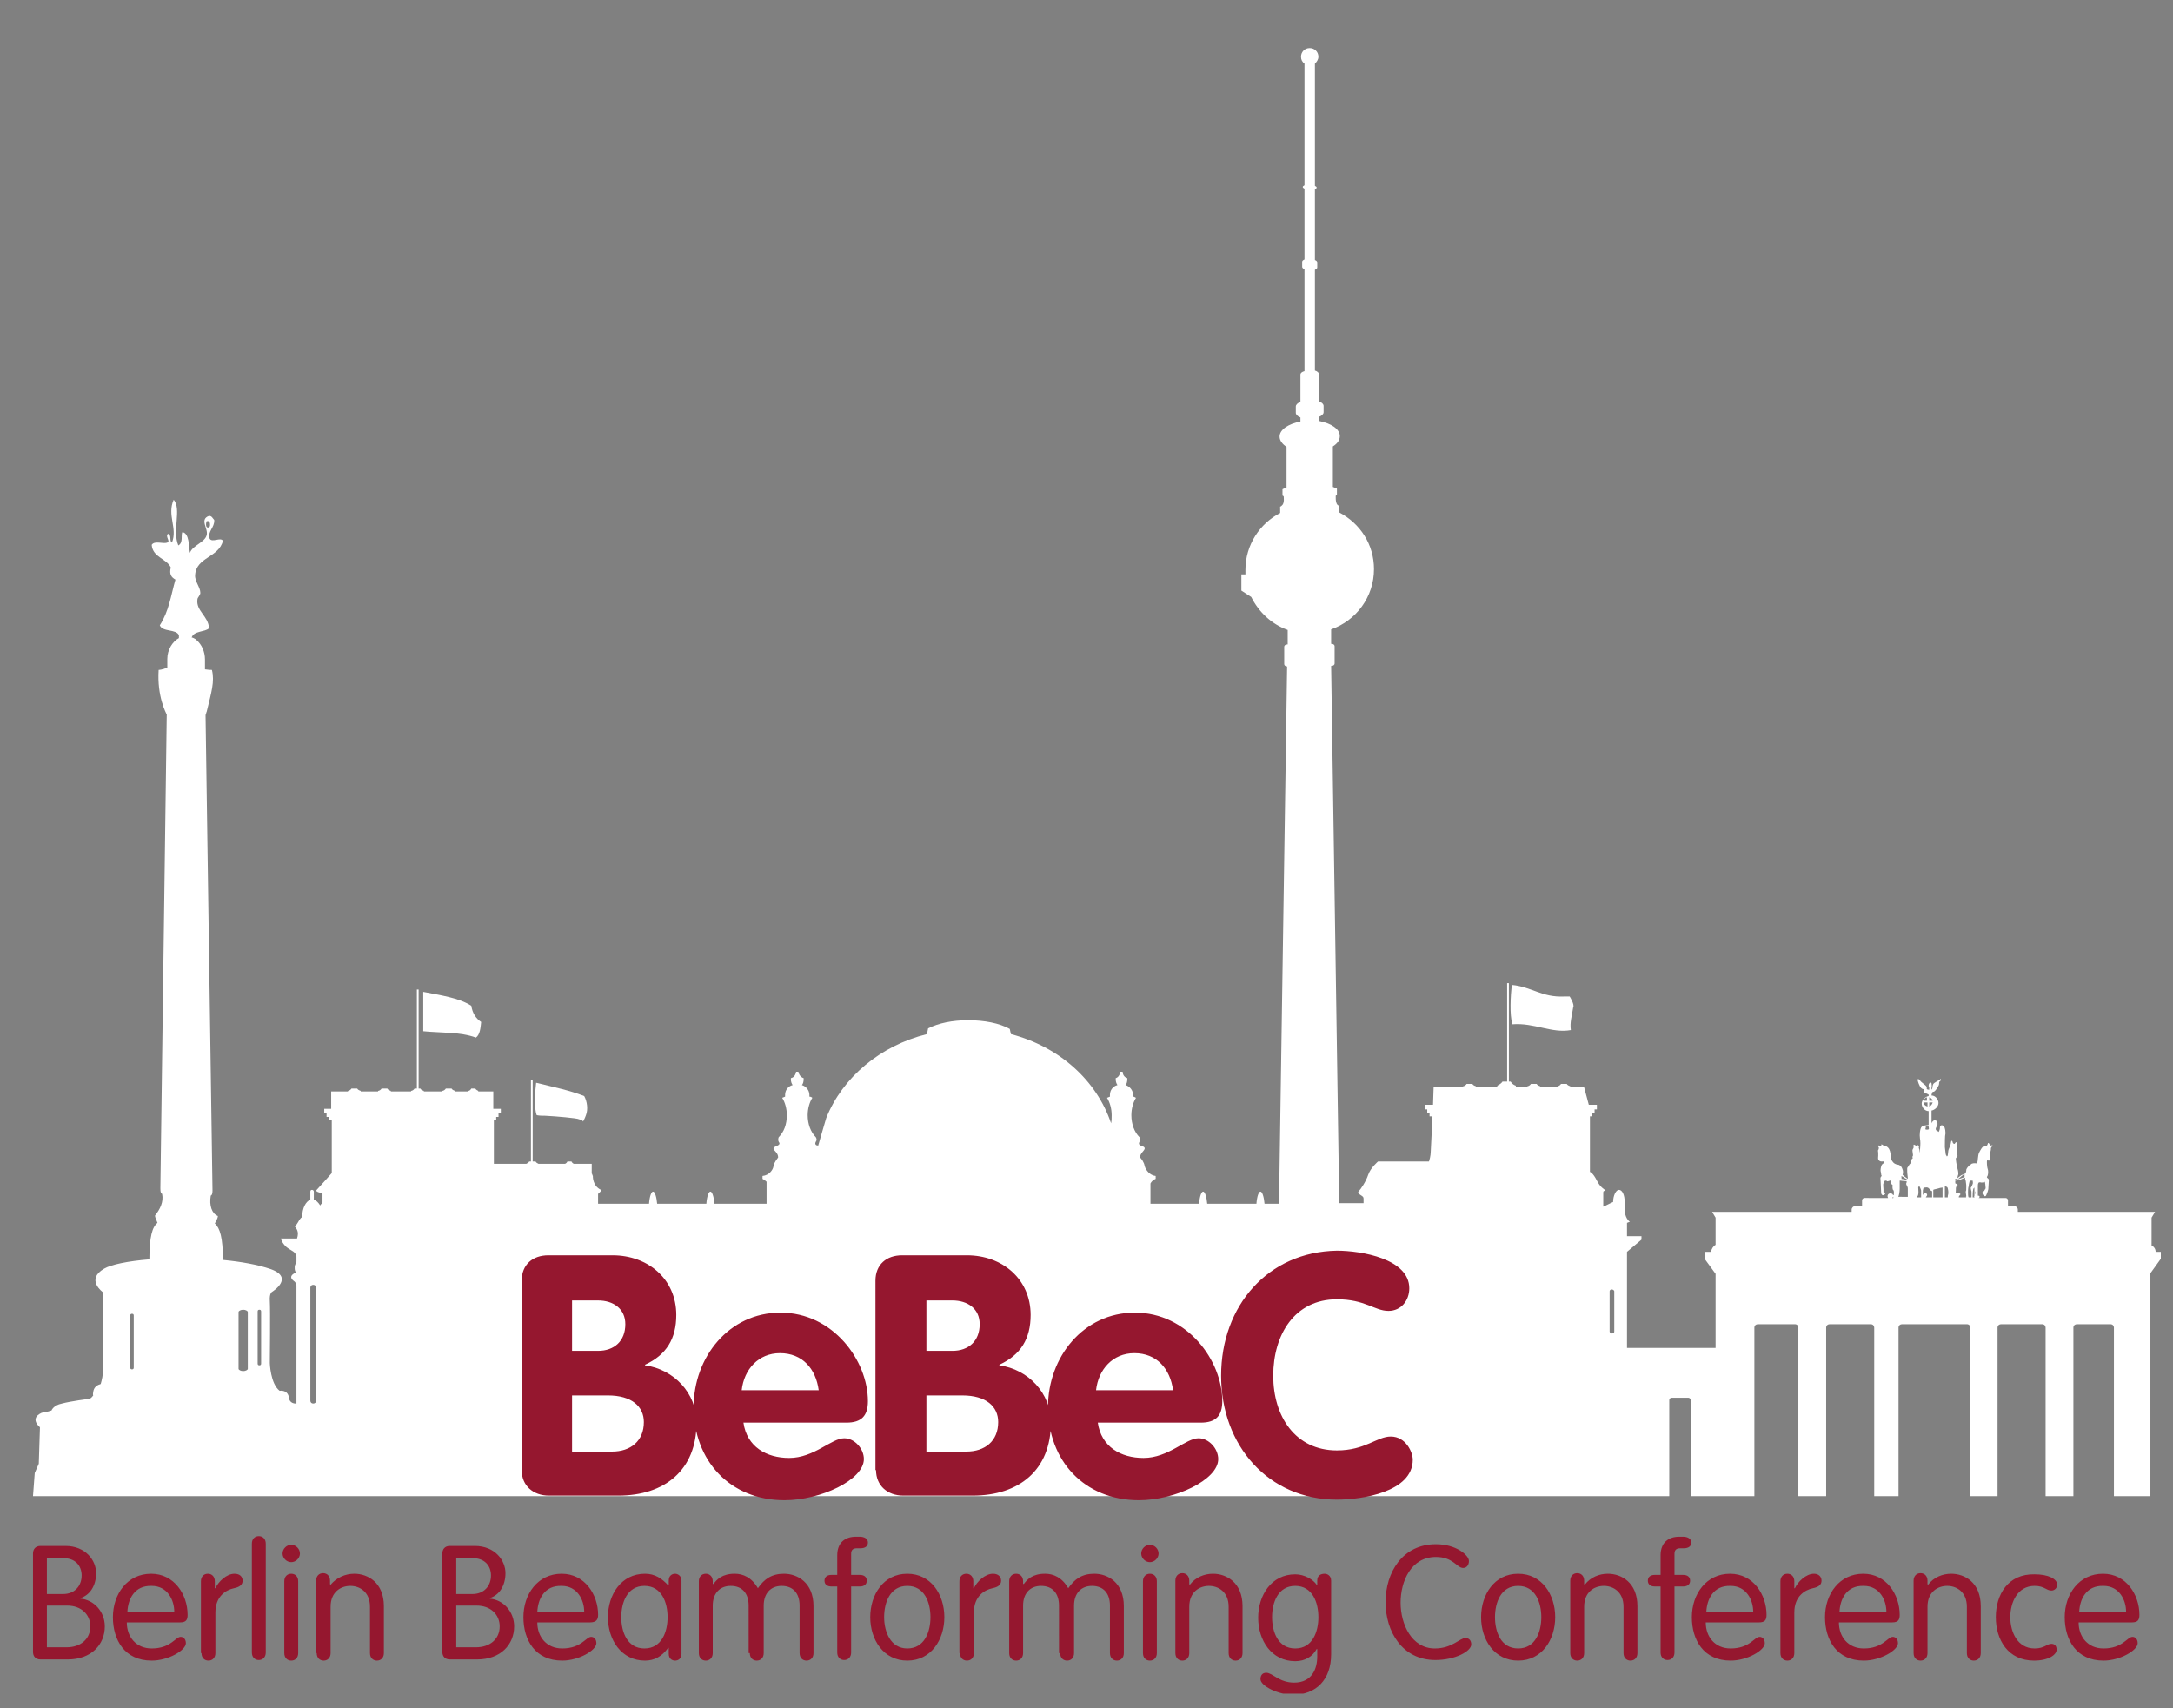
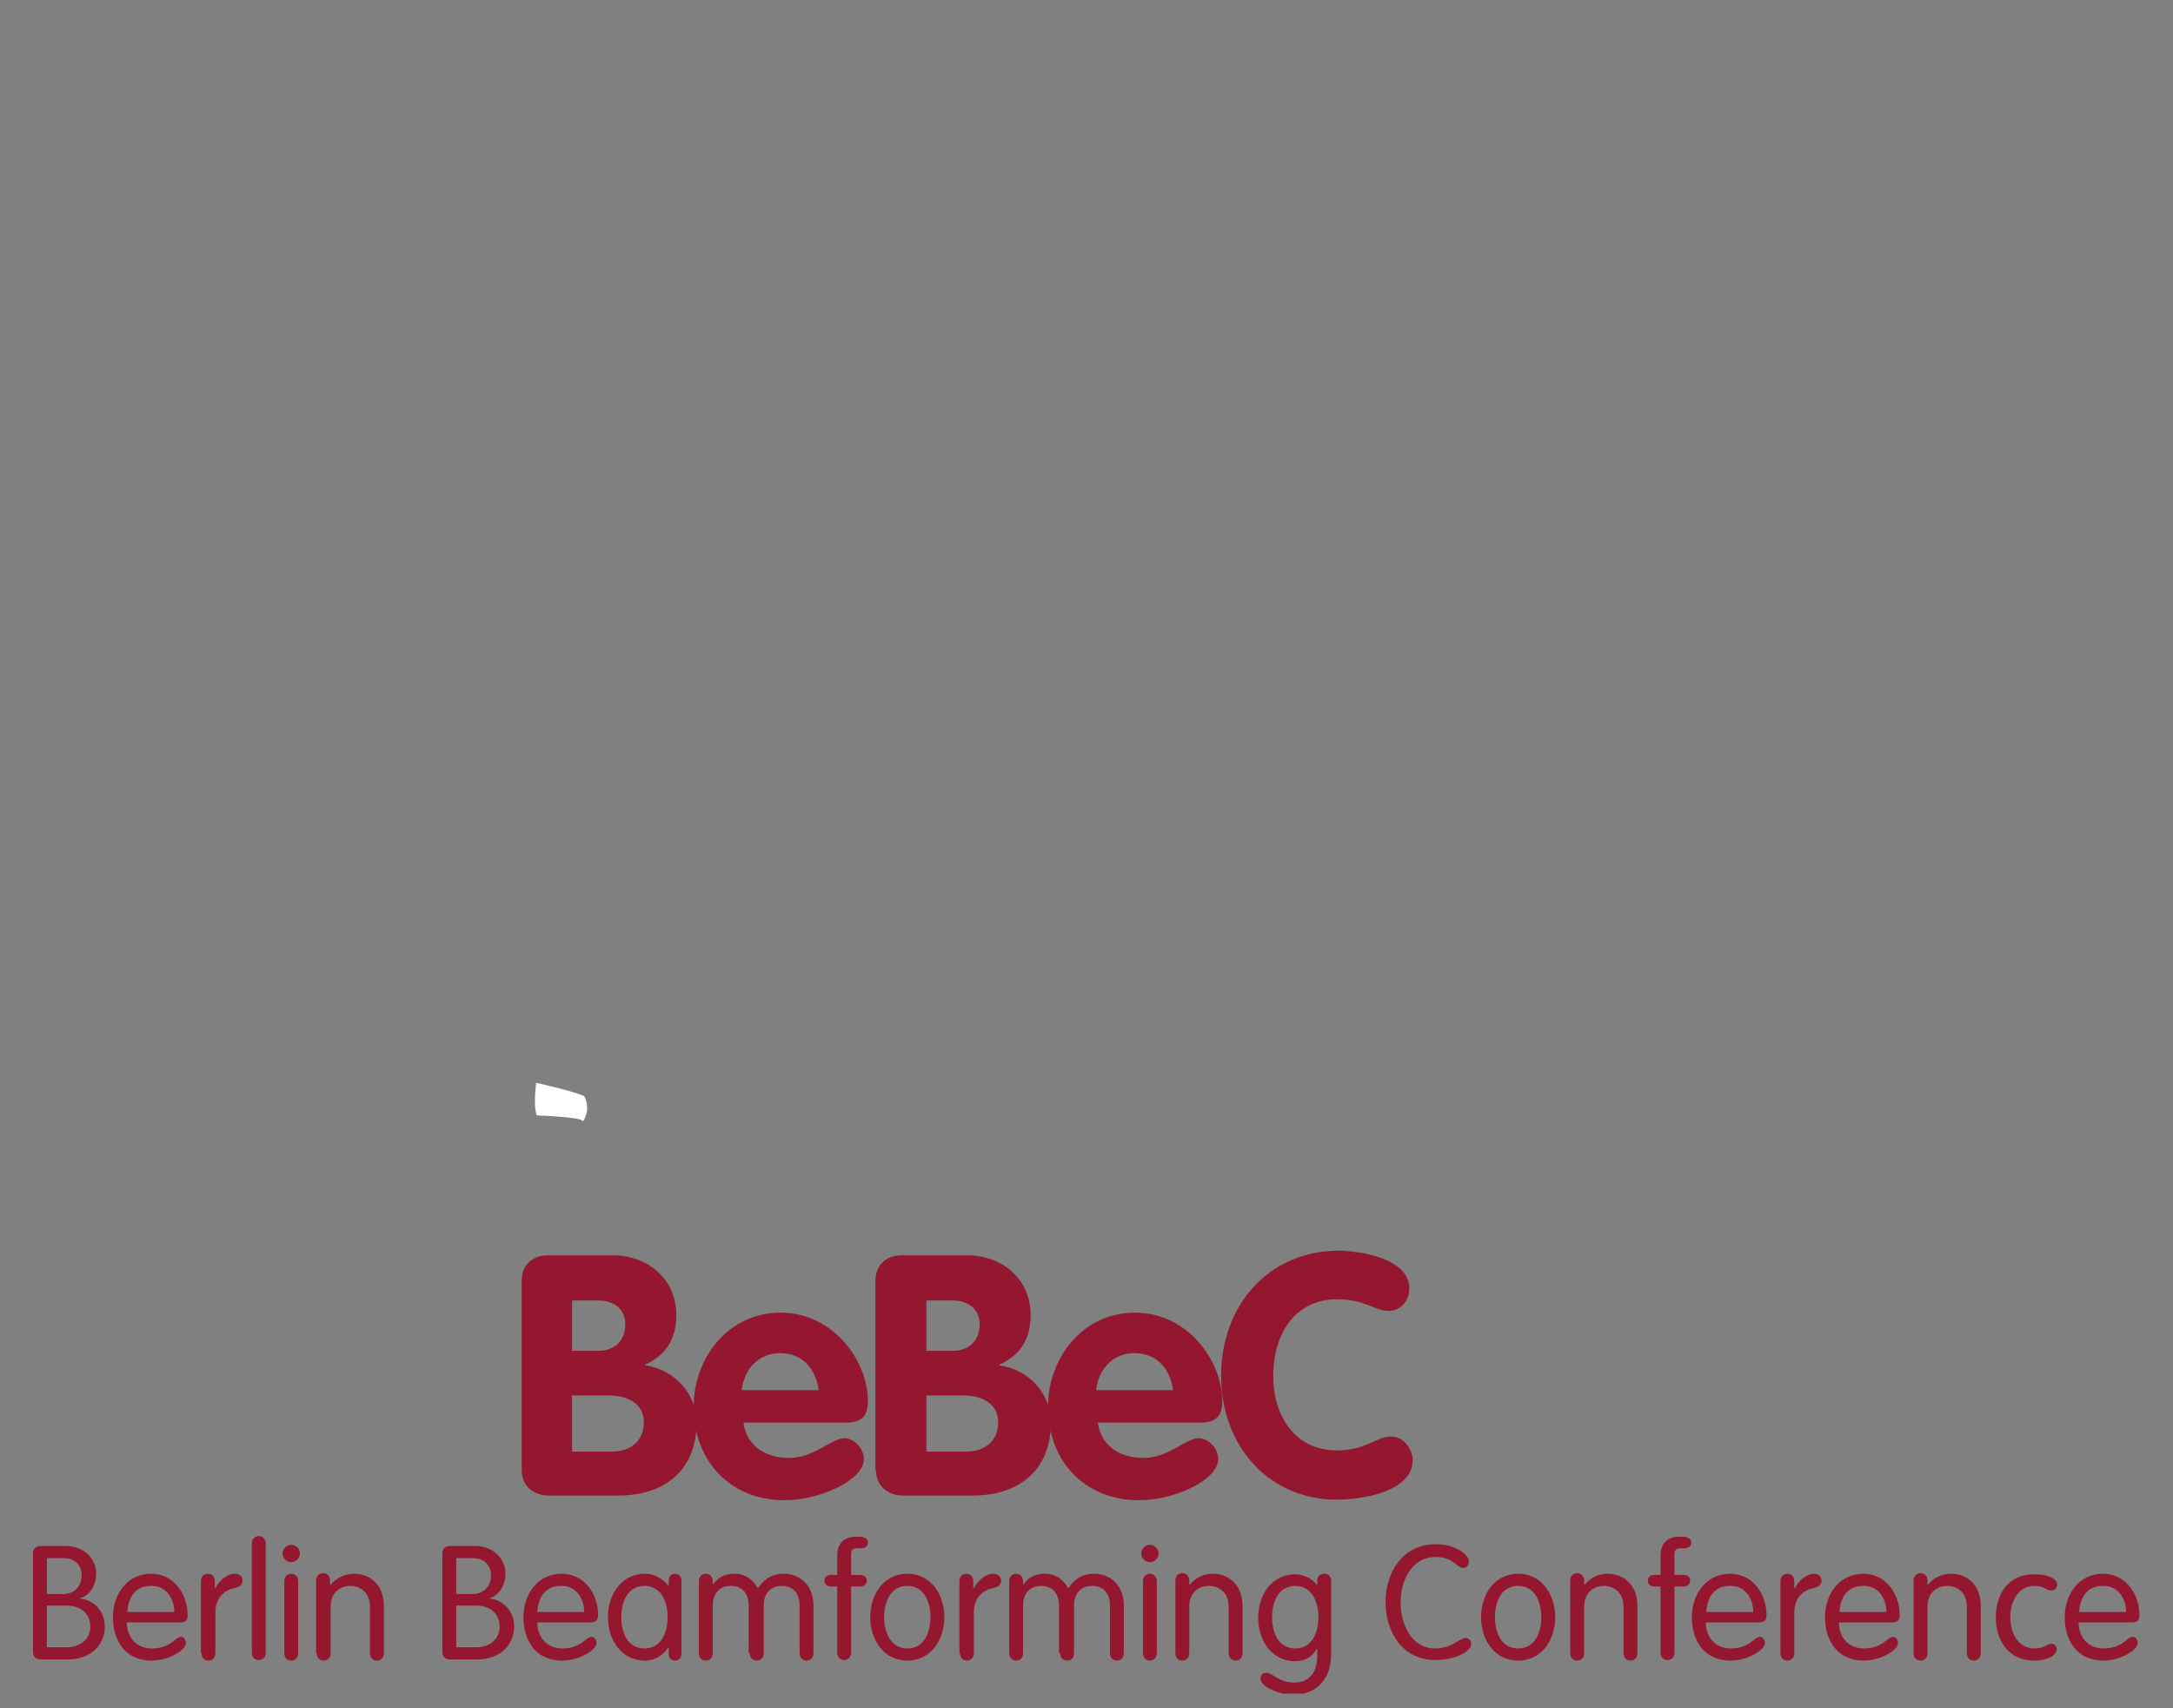
<svg xmlns="http://www.w3.org/2000/svg" xmlns:xlink="http://www.w3.org/1999/xlink" version="1.1" id="Ebene_1" x="0px" y="0px" viewBox="0 0 375.3 295" style="enable-background:new 0 0 375.3 295;" xml:space="preserve">
  <rect x="0" y="0" width="375.3" height="295" fill="#808080" stroke="none" />
  <style type="text/css">
	.Grün_x0020_bogenförmig{fill:url(#SVGID_1_);stroke:#FFFFFF;stroke-width:0.25;stroke-miterlimit:1;}
	.st0{clip-path:url(#SVGID_00000057127373424049128720000012245052631047789956_);}
	.st1{fill:#FFFFFF;}
	.st2{clip-path:url(#SVGID_00000057127373424049128720000012245052631047789956_);fill:#95172F;}
	.st3{fill:#95172F;}
</style>
  <linearGradient id="SVGID_1_" gradientUnits="userSpaceOnUse" x1="-111.319" y1="190.548" x2="-110.612" y2="189.841">
    <stop offset="0" style="stop-color:#1DA238" />
    <stop offset="0.983" style="stop-color:#24391D" />
  </linearGradient>
  <g>
    <defs>
      <rect id="SVGID_00000140008642957269718480000013292916151483704967_" x="5.7" y="8.3" width="367.7" height="284.2" />
    </defs>
    <clipPath id="SVGID_00000074417560697710664540000006735758843971068831_">
      <use xlink:href="#SVGID_00000140008642957269718480000013292916151483704967_" style="overflow:visible;" />
    </clipPath>
    <g style="clip-path:url(#SVGID_00000074417560697710664540000006735758843971068831_);">
      <g>
        <path class="st1" d="M94.2,192.7c1.9,0.1,5.4,0.4,5.8,0.6c0.2,0.1,0.6,0.1,0.7,0.4c0,0,0.3-0.5,0.5-1.1c0.4-1,0.2-2.4-0.3-3.3     c-2.5-1-5.5-1.6-8.3-2.3c-0.2,1.6-0.4,4.3,0.1,5.6C93.2,192.7,93.7,192.7,94.2,192.7" />
-         <path class="st1" d="M83.1,176.5c-0.9-0.6-1.5-1.5-1.7-2.8c-2.2-1.4-5.3-1.8-8.3-2.4v6.8c3,0.3,6.4,0.1,9.1,1.1     C82.9,178.7,83,177.5,83.1,176.5" />
-         <path class="st1" d="M271.3,177.9c-0.2-1.3,0.2-2.5,0.4-3.9c0.3-0.5-0.6-1.9-0.6-1.9s-0.9,0-0.9,0c-3.9,0.2-5.7-1.7-9.1-2     c-0.2,1.9-0.4,5.1,0.1,6.8C265,176.6,268,178.5,271.3,177.9" />
        <g>
          <g>
-             <path class="st1" d="M341.1,206.3v-1.4c0,0,0,0,0,0c0,0,0,0,0,0c0,0.2,0,0.5,0,0.8C341.2,205.9,341.2,206.1,341.1,206.3       C341.2,206.3,341.1,206.3,341.1,206.3 M341.1,206.8h-0.4c0-0.4,0-1,0.1-1.4c0-0.1,0.1-0.2,0.2-0.3v1.3c0,0,0,0.1,0,0.1       C340.9,206.7,341,206.8,341.1,206.8C341.1,206.8,341.1,206.8,341.1,206.8 M340.7,204.5c-0.1,0.3-0.2,0.5-0.3,0.6       c-0.1,0,0.1,0.7,0.1,0.7c0,0.2,0,0.6,0,1H340c-0.1-0.2-0.1-0.6-0.1-0.9c0-0.3,0-0.7,0.1-1c0-0.2,0.1-0.6,0.2-1       c0.1,0,0.3,0,0.4,0c0,0,0.1,0,0.1,0C340.7,204.1,340.8,204.3,340.7,204.5 M339.6,206.8h-1.3c0-0.2,0.1-0.3,0.2-0.4       c0.2-0.2,0-0.3-0.2-0.3h-0.4c-0.2,0-0.1-0.2-0.1-0.6c0-0.4,0-0.5,0.2-0.7c0.2-0.2,0.1-0.2,0-0.3c-0.1-0.1-0.3,0-0.3-0.2       c0-0.1,0-0.2,0-0.4c0.2,0,0.4,0,0.6-0.1c0.1,0,0.6-0.2,1.1-0.4c0,0.1,0,0.1,0,0.2l0,0c0,0.1,0,0.3,0.1,0.3       c0,0.2,0.1,0.6,0.1,0.9c0,0.7,0,0.8-0.1,1c0,0.2,0.1,0.7,0.1,0.8C339.5,206.7,339.5,206.7,339.6,206.8z M337.7,203.6       c0.1,0,0.2,0,0.2,0c0.3-0.2,0.5-0.4,0.8-0.6c0.2-0.1,0.4-0.2,0.6-0.3c0,0.2,0,0.4,0,0.6l-1.5,0.5l-0.2,0       C337.7,203.7,337.7,203.6,337.7,203.6 M336.4,206.8h-0.5v-1.9c0,0,0.1,0,0.1,0c0.3,0.1,0.3,0.1,0.4,0.3c0,0.2,0.1,0.2,0.1,0.9       C336.4,206.5,336.4,206.6,336.4,206.8 M335.5,206.8h-1.6v-1.3c0.1-0.1,0.4-0.1,0.7-0.2c0.3-0.1,0.7-0.2,0.9-0.2V206.8z        M333.6,206.8h-1v0l0.2-0.3c0.1-0.1,0-0.3-0.1-0.4c-0.1-0.1-0.3-0.1-0.4,0l-0.2,0.3v-0.8c0-0.1,0.1-0.3,0.1-0.4       c0.1-0.1,0.1-0.1,0.3-0.1c0.2,0,0.3-0.1,0.6,0.1c0.2,0.2,0.3,0.4,0.5,0.5c0,0,0.1,0,0.1,0V206.8z M332,206.8L332,206.8       C332,206.8,332.1,206.8,332,206.8L332,206.8z M331.8,206.8H331c0.1-0.1,0.3-0.3,0.3-0.5c0.1-0.3,0-0.7,0-1.2       c0-0.1,0.1-0.2,0.2-0.2c0.1,0.1,0.1,0.2,0.2,0.4c0.1,0.2,0.1,0.3,0.1,0.4V206.8z M332.6,194.6c0.1-0.2,0.1-0.2,0.2-0.2       c0,0,0.3,0,0.3,0.2c0,0.2,0.1,0.4,0,0.4c0,0.1-0.1,0.1-0.3,0.1c-0.1,0-0.2,0-0.3-0.1C332.6,194.9,332.6,194.8,332.6,194.6        M333.8,190.1h-0.6v-0.6C333.5,189.6,333.7,189.8,333.8,190.1 M333.2,191.1v-0.7h0.6C333.7,190.7,333.5,191,333.2,191.1        M332.8,189.5v0.6h-0.6C332.3,189.8,332.5,189.6,332.8,189.5 M332.2,190.4h0.7v0.7C332.5,191,332.2,190.7,332.2,190.4        M327.8,206.8c0.2-0.3,0.3-1,0.3-1.5c0-0.3,0-1,0-1.4h0.1c0,0,0.7,0.1,1.1,0.1c0,0.1,0,0.2,0,0.2c-0.1,0.2-0.1,0.3,0,0.5       c0.1,0.2,0.2,0.3,0.2,0.6c0,0.5,0,1,0,1.4H327.8z M328.4,203.1c0,0,0.1,0.1,0.2,0.1c0.1,0.1,0.6,0.4,0.8,0.5c0,0,0,0.1,0,0.1       c-0.4-0.1-0.9-0.2-1-0.2c-0.1,0,0.1,0,0-0.3C328.4,203.2,328.4,203.2,328.4,203.1 M278.8,230c0,0.2-0.2,0.3-0.4,0.3h0       c-0.2,0-0.4-0.2-0.4-0.3v-7c0-0.2,0.2-0.3,0.4-0.3h0c0.2,0,0.4,0.2,0.4,0.3V230z M54.6,241.9c0,0.3-0.2,0.5-0.5,0.5       c-0.3,0-0.5-0.2-0.5-0.5v-19.5c0-0.3,0.2-0.5,0.5-0.5c0.3,0,0.5,0.2,0.5,0.5V241.9z M45.1,235.5c0,0.2-0.1,0.3-0.3,0.3       c-0.2,0-0.3-0.1-0.3-0.3v-9c0-0.2,0.1-0.3,0.3-0.3c0.2,0,0.3,0.1,0.3,0.3V235.5z M42.8,236.4c0,0.2-0.4,0.4-0.8,0.4       c-0.4,0-0.8-0.2-0.8-0.4v-9.8c0-0.2,0.4-0.4,0.8-0.4c0.4,0,0.8,0.2,0.8,0.4V236.4z M23.1,236.2c0,0.2-0.1,0.3-0.3,0.3       c-0.2,0-0.3-0.1-0.3-0.3v-9c0-0.2,0.1-0.3,0.3-0.3c0.2,0,0.3,0.1,0.3,0.3V236.2z M35.7,90h0.4c0.2,0.2,0.3,1.1-0.1,1.1       C35.4,91.2,35.6,90.2,35.7,90 M372.3,216.2c0-0.5-0.3-0.9-0.7-1.1v-4.8l0.6-1l-0.6,0v0h-23.1v-0.4c0-0.3-0.3-0.6-0.6-0.6h-1.1       v-1c0-0.2-0.2-0.4-0.4-0.4h-4.7c0.1,0,0.2-0.1,0.2-0.2c0-0.1-0.1-0.2-0.2-0.2h-0.1c0-0.6,0-1.4,0-1.7c0-0.4,0.1-0.5,0.2-0.6       c0.1,0,0.1,0,0.2,0c0.3,0.1,0.7,0,0.8-0.1c0,0.1,0.1,0.3,0.1,0.6c0,0.3,0.1,0.6,0,0.6c-0.1,0.1-0.1,0.3-0.2,0.3       c-0.1,0-0.1,0.1-0.2,0.1c-0.1,0-0.1,0.2-0.1,0.4c0,0.2,0.2,0.4,0.4,0.5c0.2,0,0.2-0.1,0.3-0.3c0.1-0.2,0.3-0.8,0.3-0.9       c0-0.1,0.1-1.4,0.1-1.6c0-0.2-0.2-0.3-0.3-0.4c-0.1-0.2,0-0.1,0.1-0.4c0.1-0.3,0.1-0.9,0-1.1c-0.1-0.2-0.2-1.3-0.1-1.5       c0.1-0.2,0.2,0.2,0.4,0c0.2-0.2,0.1-0.7,0.1-0.9c0-0.2,0-0.4,0.1-0.7c0.1-0.3,0-0.5,0.1-0.6c0.1-0.1,0.1-0.2,0.2-0.3       c0.1-0.1,0-0.1-0.1-0.1c-0.1,0-0.3,0.1-0.3,0.1c0,0,0-0.1-0.1-0.3c-0.1-0.2-0.2-0.2-0.2-0.2c-0.1,0-0.1,0.3-0.2,0.4       c-0.1,0.1,0,0.1-0.4,0.1c-0.4,0-0.8,0.8-1,1.2c-0.2,0.4-0.2,1.5-0.3,1.7c-0.1,0.2-0.1,0.1-0.4,0.1c-0.3,0-0.3,0-0.6,0.1       c-0.1,0.1-0.2,0.2-0.4,0.3c0,0,0,0,0,0c-0.1,0.1-0.4,0.4-0.5,0.7c0,0.1,0,0.3-0.1,0.6c-0.5,0.3-1.1,0.9-1.3,1       c-0.1,0.1-0.2,0.1-0.2,0.1c0.1-0.3,0.1-0.6,0.2-0.8c0.1-0.4-0.1-1-0.2-1.4c-0.1-0.4-0.2-1.2-0.2-1.3c0-0.2,0-0.2,0.2-0.4       c0.2-0.2,0-0.4,0-0.5c0-0.2,0-0.3,0-0.5c0.1-0.2,0-0.4,0-0.6c0-0.1-0.1-0.4,0-0.6c0.1-0.2,0.1-0.2,0-0.3       c-0.1,0-0.2-0.1-0.3,0.1c-0.1,0.2-0.2,0.2-0.3,0.1c-0.1,0-0.2-0.3-0.2-0.4c-0.1-0.1-0.2-0.1-0.2,0s-0.1,0.4-0.1,0.5       c0,0.1-0.1,0.4-0.3,0.8c-0.2,0.4-0.1,1.2-0.3,1.3c-0.1,0-0.1,0-0.1,0c0-0.1,0-0.1-0.1-0.2c-0.1-0.2-0.1-0.8-0.2-1.4       c0-0.6,0-2,0.1-2.3c0-0.3,0-1-0.3-1.3c-0.3-0.3-0.6-0.1-0.6,0c-0.1,0.1,0,0.3-0.1,0.6c-0.1,0.3-0.1,0.3-0.2,0.4c0,0,0,0,0,0       c-0.1-0.2-0.3-0.2-0.4-0.3c-0.1-0.2-0.1-0.2,0-0.5c0,0,0,0,0,0c0.1-0.1,0.1-0.2,0.2-0.3c0.1-0.4,0-0.8-0.3-0.9       c-0.3-0.1-0.6,0.2-0.7,0.5v-2.2c0.6-0.1,1.2-0.7,1.2-1.3s-0.5-1.3-1.2-1.3v-0.1c0.1-0.2,0-0.4,0.2-0.5c0.2-0.1,0.2,0,0.4-0.2       c0.2-0.2,0.7-0.9,0.7-1.2c0-0.2,0-0.4,0.2-0.5c0.2-0.2,0.1-0.5,0-0.3c-0.1,0.1-0.7,0.4-1.1,0.7c-0.3,0.3-0.2,0.8-0.3,1       c-0.1,0.1-0.1,0.1-0.1,0v-0.3c0.1-0.1,0-0.6,0-0.7c0-0.1-0.2-0.2-0.3-0.1c-0.2,0.2-0.2,0.4-0.2,0.6c0,0,0.1,0.1,0.1,0.2v0.4       c-0.1,0-0.3,0-0.4-0.1c-0.1-0.1,0.1-0.3-0.2-0.6c-0.3-0.3-0.8-0.6-1-0.9c-0.2-0.3-0.4-0.3-0.4-0.1c0,0.2,0.3,1.1,0.6,1.4       c0.3,0.3,0.4,0.1,0.5,0.3c0.1,0.2,0,0.5,0.1,0.6c0.1,0.1,0.3,0,0.4,0.1c0.2,0.1,0.3,0.1,0.3,0.2v0.2c-0.6,0.1-1.2,0.7-1.2,1.3       s0.5,1.3,1.2,1.3v2.4c-0.4,0.1-0.9,0-1.2,0.3c-0.3,0.3-0.4,1.4-0.3,2c0.1,0.6,0.1,1,0,2.1c0,0.2-0.1,0.3-0.1,0.4       c0-0.2,0.1-0.5-0.1-0.8c0-0.3,0.1-0.3,0-0.4c-0.1-0.1-0.2-0.2-0.2-0.1c0,0.1-0.2,0.1-0.2,0.1s-0.4-0.2-0.4-0.2       c-0.1,0-0.1,0-0.1,0c0,0.1,0,0.2,0,0.3c0,0.1,0,0.1,0,0.2c0,0.1-0.2,0.3-0.2,0.5c0,0.2,0.1,0.6,0.1,0.8c0,0.2-0.1,0.2-0.1,0.3       c0,0.1,0.1,0.3,0,0.3c-0.1,0-0.1,0.1-0.2,0.3c0,0.2,0,0.2-0.1,0.4c0,0.2-0.3,0.3-0.3,0.5c-0.1,0.2-0.3,0.3-0.3,0.5       c0,0.1,0,0.1,0,0.2h0c0,0,0,0,0,0c0,0.1,0,0.2,0,0.3c0,0.4,0.1,0.9,0.1,1.1c0,0.1,0,0.1,0,0.2c-0.3-0.2-0.7-0.5-0.9-0.7       c0.1-0.3,0.1-0.7,0-0.9c-0.1-0.3-0.2-0.6-0.6-0.8c-0.3-0.1-0.3,0-0.7-0.2c-0.4-0.2-0.7-0.7-0.7-1.1c-0.1-0.4,0-1.8-1.1-2       c-0.2,0-0.2-0.1-0.4-0.2c-0.3-0.2-0.1,0.2-0.2,0.2c-0.1,0-0.2,0-0.2,0c-0.3-0.1-0.3-0.1-0.3,0c-0.1,0,0,0.1,0.1,0.3       c0,0.1,0,0.3-0.1,0.4c-0.1,0.1,0,0.3,0,0.5c0,0.2,0,0.3,0,0.5c0,0.2-0.1,0.6,0.1,0.8c0.2,0.2,0.4,0.2,0.6,0.2       c0.2-0.1,0.3,0.1,0.3,0.2c0,0.1-0.3,0.2-0.4,0.4c-0.1,0.2-0.2,0.6-0.2,0.9c0,0.3,0.1,0.4,0.1,0.7c0,0.3,0.2,0.2,0,0.4       c-0.2,0.2-0.1,0.4-0.1,0.7s0.1,1.9,0.1,2.1c0,0.2,0.1,0.3,0.2,0.4c0.2,0.1,0.5-0.1,0.5-0.3c0-0.2-0.3-0.2-0.3-0.2s0-0.3,0-0.5       c0-0.2-0.1-0.9,0-1c0-0.2,0.1-0.5,0.4-0.5c0.3,0,0.1,0.2,0.4,0.1c0.3-0.1,0.5-0.2,0.5,0c0,0.1,0,0.4,0.1,0.5       c0.1,0.2,0.2,0.1,0.2,0.3c-0.1,0.2,0,0.5,0,0.6c0,0.1,0.2,0.1,0.2,0.5c0,0.5,0,0.5-0.1,0.5c-0.1,0.1,0,0.2,0,0.4v0.1h-0.2       c0.1-0.1,0.2-0.2,0.2-0.3c0-0.3-0.2-0.5-0.5-0.5c-0.3,0-0.5,0.2-0.5,0.5c0,0.1,0.1,0.3,0.1,0.3H322c-0.2,0-0.4,0.2-0.4,0.4v1       h-1.2c-0.3,0-0.6,0.3-0.6,0.6v0.4h-23.5v0l-0.6,0l0.6,1v4.7c-0.4,0.2-0.7,0.7-0.8,1.2h-1.1v1.2l1.9,2.6v12.8H281v-16.6l2.5-2.1       v-0.6H281h0l0-2.3l0.5-0.2c-0.8-0.5-1-1.9-0.9-2.7c0-0.1,0-0.3,0-0.4c0,0,0-0.1,0-0.1l0,0c0-0.1,0-0.1,0-0.2       c0-1.2-0.4-2.1-1-2.1c-0.5,0-1,1-1,2.1c-0.1,0-1.4,0.7-1.7,0.8l0-2.4c0-0.5,0.3-0.2,0.4-0.4c-0.2-0.2-0.9-0.5-1.5-1.7       c-0.7-1.4-1.2-1.5-1.2-1.5v-9.3l0-0.1l0-0.2h0.4v-0.6h0.4v-0.6h0.4v-0.8h-1.4l0,0l-0.8-3h-2.4v-0.2c-0.3-0.1-0.5-0.2-0.6-0.4       h-1c-0.1,0.2-0.4,0.4-0.6,0.4v0.2H266v-0.2c-0.3-0.1-0.5-0.2-0.6-0.4h-1c-0.1,0.2-0.4,0.4-0.6,0.4v0.2h-2v-0.3       c-0.4-0.1-0.7-0.4-0.9-0.7h-0.3v-17h-0.3v17h-0.8c-0.2,0.3-0.5,0.5-0.9,0.7v0.3h-3.7v-0.2c-0.3-0.1-0.5-0.2-0.6-0.4h-1       c-0.1,0.2-0.4,0.4-0.6,0.4v0.2h-5.1l-0.1,3l0,0h-1.4v0.8h0.4v0.6h0.4v0.6h0.5l0,0.2l-0.3,6c0,0,0,0.7-0.3,1.6c0,0,0,0,0,0H238       c0,0-1.3,1.1-1.7,2.3c-0.4,1.2-1.3,2.5-1.6,2.8c-0.3,0.3,0,0.5,0.3,0.7c0.3,0.2,0.5,0.3,0.5,0.6c0,0.1,0,0.5,0,0.8h-4.2       l-1.4-92.8h0.1c0.3,0,0.5-0.2,0.5-0.4v-3c0-0.2-0.2-0.4-0.5-0.4h-0.1l0-2.5c4.3-1.5,7.4-5.6,7.4-10.4c0-4.3-2.4-7.9-6-9.8       c0-0.3,0-0.7,0-0.9c0-0.4,0.2,0-0.3-0.4c-0.4-0.4-0.3-1.6-0.3-1.6l0,0c0.1,0,0.1-0.1,0.2-0.1v-1.1c-0.2-0.1-0.4-0.2-0.7-0.3v-7       c0.8-0.5,1.2-1.1,1.2-1.8c0-1.2-1.5-2.2-3.6-2.6v-0.7c0.5-0.2,0.8-0.5,0.8-0.8v-1.1c0-0.3-0.3-0.6-0.8-0.8v-4.7       c0-0.2-0.3-0.5-0.7-0.6V46.6c0.2-0.1,0.4-0.2,0.4-0.4v-0.9c0-0.1-0.1-0.3-0.4-0.4V32.7c0.2-0.1,0.3-0.2,0.3-0.3       c0-0.1-0.1-0.2-0.3-0.3V11c0.3-0.3,0.6-0.7,0.6-1.2c0-0.9-0.7-1.5-1.5-1.5c-0.9,0-1.5,0.7-1.5,1.5c0,0.5,0.2,0.9,0.6,1.2v21       c-0.2,0.1-0.3,0.2-0.3,0.3c0,0.1,0.1,0.2,0.3,0.3v12.2c-0.2,0.1-0.4,0.2-0.4,0.4v0.9c0,0.1,0.1,0.3,0.4,0.4v17.6       c-0.4,0.1-0.7,0.3-0.7,0.6v4.7c-0.5,0.2-0.8,0.5-0.8,0.8v1.1c0,0.3,0.3,0.6,0.8,0.8v0.7c-2.1,0.4-3.6,1.4-3.6,2.6       c0,0.7,0.5,1.3,1.2,1.8v7c-0.3,0.1-0.5,0.2-0.7,0.3v1.1c0.1,0,0.1,0.1,0.2,0.1l0,0c0,0,0.2,1.2-0.3,1.6c-0.4,0.4-0.3,0-0.3,0.4       c0,0.2,0,0.6,0,0.9c-3.5,1.8-6,5.5-6,9.8c0,0.3,0,0.6,0,0.8h-0.7v2.8l1.7,1.1l0,0c1.3,2.6,3.5,4.7,6.3,5.7l0,2.5h-0.1       c-0.3,0-0.5,0.2-0.5,0.4v3c0,0.2,0.2,0.4,0.5,0.4h0l-1.4,92.8h-2.5c-0.1-1.2-0.4-2.1-0.7-2.1c-0.3,0-0.6,0.8-0.7,2.1h-8.5       c-0.1-1.2-0.4-2.1-0.7-2.1c-0.3,0-0.6,0.8-0.7,2.1h-8.4v-3.5c0.3-0.6,0.9-0.8,0.9-0.8s0-0.2,0-0.5c-1-0.1-1.7-1-1.9-1.7       c-0.1-0.7-0.6-1.3-0.8-1.5c0-0.7,0.7-1.1,0.8-1.5c0.1-0.4-0.7-0.5-0.8-0.6s-0.3-0.2-0.1-0.6c0.3-0.4,0-0.8,0-0.8       c-0.9-0.9-1.4-2.3-1.4-3.8c0-1.1,0.3-2.2,0.8-3c-0.2-0.1-0.3-0.2-0.5-0.2c0-0.1,0-0.2,0-0.3c0-0.8-0.6-1.5-1.3-1.7       c0.2-0.2,0.3-0.6,0.3-1c0-0.1,0-0.2,0-0.2c-0.4-0.1-0.8-0.5-0.8-1.1c0,0-0.3,0-0.3,0c0,0-0.1,0-0.1,0c-0.1,0.6-0.4,1-0.8,1.1       c0,0.1,0,0.2,0,0.2c0,0.4,0.1,0.7,0.3,1c-0.8,0.2-1.3,0.9-1.3,1.7c0,0.1,0,0.2,0,0.3c-0.2,0.1-0.3,0.1-0.5,0.2       c0.5,0.8,0.8,1.9,0.8,3c0,0.5,0,0.9-0.1,1.4c-2.5-7.4-8.9-13.2-17.3-15.4l-0.2-0.9c-1.8-1-4.4-1.5-7.2-1.5       c-2.7,0-5.1,0.5-6.9,1.4l-0.2,1c-8.1,2-14.6,7.5-17.4,14.5l0,0c0,0,0,0,0,0c-0.1,0.4-0.9,3-1.4,4.8c-0.1-0.1-0.2-0.1-0.3-0.1       c-0.1-0.1-0.3-0.2-0.1-0.6c0.3-0.4,0-0.8,0-0.8c-0.9-0.9-1.4-2.3-1.4-3.8c0-1.1,0.3-2.2,0.8-3c-0.1-0.1-0.3-0.2-0.5-0.2       c0-0.1,0-0.2,0-0.3c0-0.8-0.6-1.5-1.3-1.7c0.2-0.2,0.3-0.6,0.3-1c0-0.1,0-0.2,0-0.2c-0.4-0.1-0.8-0.5-0.9-1.1c0,0-0.3,0-0.3,0       c0,0-0.1,0-0.1,0c-0.1,0.6-0.4,1-0.9,1.1c0,0.1,0,0.2,0,0.2c0,0.4,0.1,0.7,0.3,1c-0.8,0.2-1.3,0.9-1.3,1.7c0,0.1,0,0.2,0,0.3       c-0.2,0.1-0.3,0.1-0.5,0.2c0.5,0.8,0.8,1.9,0.8,3c0,1.6-0.5,2.9-1.4,3.8c0,0-0.2,0.4,0,0.8c0.3,0.4,0,0.5-0.1,0.6       c-0.1,0.1-0.9,0.3-0.8,0.6c0.1,0.4,0.8,0.7,0.8,1.5c-0.1,0.2-0.7,0.8-0.8,1.5c-0.1,0.7-0.8,1.6-1.9,1.7c0,0.3,0,0.5,0,0.5       s0.4,0.2,0.7,0.5v3.8h-9c-0.1-1.2-0.4-2.1-0.7-2.1c-0.3,0-0.6,0.8-0.7,2.1h-8.5c-0.1-1.2-0.4-2.1-0.7-2.1       c-0.3,0-0.6,0.8-0.7,2.1h-8.8v-1.7c0.3-0.3,0.6-0.5,0.5-0.7c-1.5-0.7-1.4-2.4-1.4-2.4c-0.1-0.1-0.1-0.4-0.2-0.4V201h-3.1       c-0.2-0.1-0.3-0.2-0.4-0.4h-0.7c-0.1,0.2-0.2,0.3-0.4,0.4H93c-0.2-0.1-0.4-0.2-0.5-0.4H92v-14h-0.3v14h-0.3       c-0.1,0.2-0.3,0.3-0.5,0.4h-5.6v-7.5h0.4v-0.6h0.4v-0.6h0.4v-0.8h-1.3v-3h-2.6v-0.1c-0.2-0.1-0.4-0.2-0.5-0.4h-0.7       c-0.1,0.2-0.3,0.4-0.5,0.4v0.1h-2.3v-0.1c-0.3-0.1-0.5-0.2-0.6-0.4h-1c-0.1,0.2-0.4,0.4-0.6,0.4v0.1h-3.2v-0.1       c-0.3-0.1-0.5-0.2-0.6-0.4h-0.3v-17.1h-0.3v17.1h-0.4c-0.1,0.2-0.4,0.4-0.6,0.4v0.1h-3.5v-0.1c-0.3-0.1-0.5-0.2-0.6-0.4h-1       c-0.1,0.2-0.4,0.4-0.6,0.4v0.1h-3v-0.1c-0.3-0.1-0.5-0.2-0.6-0.4h-1c-0.1,0.2-0.4,0.4-0.6,0.4v0.1h-2.9v3H56v0.8h0.4v0.6h0.4       v0.6h0.5v9.1c0,0-2.2,2.5-2.6,2.9c-0.4,0.4,1,0.5,1,0.7c0,0.3,0,1,0,1.4c0,0.3-0.2,0.2-0.4,0.6c0,0,0,0,0,0       c-0.3-0.5-0.7-0.9-1.1-1c0-0.7,0-1.4,0-1.4c0-0.2-0.2-0.3-0.3-0.3c-0.2,0-0.3,0.1-0.3,0.3v1.4c-0.8,0.3-1.4,1.5-1.4,2.9       c0,0,0,0.1,0,0.1c-0.2,0.1-0.3,0.2-0.5,0.5c-0.4,0.7-0.6,1-0.8,1.1c0.3,0.4,0.8,0.9,0.4,2.1h-2.8c0,0,0.2,0.8,1,1.5       c0.9,0.7,1.5,0.7,1.7,1.6v0.9c-0.1,0.3-0.3,0.6-0.3,0.9c0,0.6,0,0.5,0.2,1c-0.3,0.1-1.1,0.5-0.7,1.1c0.4,0.5,0.6,0.3,0.8,1.1       v20.4H51c0,0-1,0-1.1-1c-0.1-1-0.9-1.3-1.6-1.2c-1.6-1.2-1.7-4.8-1.7-4.8s0.1-9.3,0-10.7c-0.1-1.4,0.4-1.6,0.4-1.6       s3.9-2.4-0.2-3.9c-2.3-0.8-5.2-1.3-8.3-1.6v0c0-3.8-0.5-5.5-1.4-6.3c0.4-0.7,0.6-1.2,0.5-1.3c-1-0.4-1.5-1.8-1.2-3.5       c0.2-0.1,0.3-0.3,0.3-0.9l-1.2-82.1c0.1-0.2,0.1-0.4,0.2-0.6c0.8-3.3,1.4-5.2,0.9-7.2c-0.2,0-0.6,0-1.2-0.1l0-1.7       c0-1.4-0.6-2.6-1.4-3.3c0,0-0.1-0.1-0.1-0.1c0,0-0.1-0.1-0.1-0.1c0,0,0,0,0,0c-0.2-0.1-0.5-0.3-0.7-0.3c0.4-1.2,2.3-0.9,3-1.6       c-0.1-2.1-2.3-3-2-5c0-0.3,0.5-0.7,0.5-1.1c0-1-1-2-0.9-3.1c0.2-3.1,4.1-3,4.8-5.9c-0.4-0.7-1.9,0.4-2.3-0.4       c-0.4-1.2,0.9-1.9,0.8-3.2c-0.3-0.3-0.4-0.7-0.9-0.7c-1.7,0.6-0.1,2.2-0.4,3.3c-0.3,1.3-2.5,1.8-2.9,3.1       c-0.2-1.2-0.1-3.4-1.3-3.6c-0.3,0.5,0.2,1.8-0.7,2.3c-1.1-2.6,0.6-6.2-0.8-7.9c-1.2,2.7,0.7,4.9-0.3,7.4       c-0.5-0.2,0-1.4-0.7-1.5c-0.5,0.5,0.5,1.3-0.1,1.5c-0.7,0.3-2.2-0.4-2.7,0.4c0.2,2.2,2.5,2.3,3.3,3.9c-0.3,1.2,0.1,1.7,0.8,2.1       c-0.8,2.8-1.1,5.4-2.7,7.9c0.5,1.2,2.8,0.6,3.3,1.7c0,0.2,0,0.4,0,0.5c-1.1,0.6-2,2-2,3.6l0,1.5c-0.9,0.4-1.5,0.4-1.5,0.4       c-0.3,4.6,1.3,7.5,1.4,7.7l-1.1,81.7c0,0.1,0,0.1,0,0.2c0,0.6,0.1,0.8,0.3,0.9c0.3,1.4-0.4,2.7-1.2,3.7       c-0.1,0.1,0.1,0.6,0.4,1.3c-0.9,0.7-1.4,2.4-1.4,6.3c0,0,0,0,0,0c-3.7,0.3-6.6,0.9-7.8,1.6c-3.3,1.9-0.2,4.1-0.2,4.1       s0,11,0,13.2c0,1.1-0.2,1.9-0.4,2.6c0,0-0.1,0.1-0.2,0.1c-0.6,0.2-1,0.6-1.1,1.3c0,0.2-0.1,0.4,0,0.6c-0.5,0.7-0.8,0.6-0.8,0.6       s-3.1,0.4-4.6,0.8c-1.5,0.3-1.8,1.2-1.8,1.2S8,243.9,7.2,244c-2.2,1-0.3,2.5-0.3,2.5l-0.2,6.3L6,254.4l-0.3,4l45.3,0h4.9v0       h200.7h20.7h11v-16.6c0-0.2,0.2-0.4,0.4-0.4h2.9c0.2,0,0.4,0.2,0.4,0.4v16.6h7.5v0h3.5v-29.1c0-0.4,0.3-0.6,0.6-0.6h6.4       c0.4,0,0.6,0.3,0.6,0.6v29.1h4.8v-29.1c0-0.4,0.3-0.6,0.6-0.6h7.1c0.4,0,0.6,0.3,0.6,0.6v29.1h4.2v-29.1c0-0.4,0.3-0.6,0.6-0.6       h11.2c0.4,0,0.6,0.3,0.6,0.6v29.1h4.7v-29.1c0-0.4,0.3-0.6,0.6-0.6h7.1c0.4,0,0.6,0.3,0.6,0.6v29.1h4.8v-29.1       c0-0.4,0.3-0.6,0.6-0.6h5.8c0.4,0,0.6,0.3,0.6,0.6v29.1h6.3v-38.5l1.8-2.5v-1.2H372.3z" />
-           </g>
+             </g>
        </g>
      </g>
    </g>
    <path style="clip-path:url(#SVGID_00000074417560697710664540000006735758843971068831_);fill:#95172F;" d="M359.1,278.4   c0.1-2.2,1.2-4.6,4.2-4.5c2.7,0,3.9,2.4,3.9,4.5H359.1z M368.2,280.2c1,0,1.3-0.4,1.3-1.3c0-3.5-2.3-7.1-6.3-7.1   c-4.1,0-6.6,3.5-6.6,7.5c0,3.9,2,7.5,6.7,7.5c2.9,0,5.9-1.8,5.9-3c0-0.7-0.4-1.1-0.9-1.1c-0.9,0-1.7,2-5,2c-2.7,0-4.3-2-4.3-4.5   H368.2z M344.7,279.3c0,3.9,2.1,7.5,6.6,7.5c2.5,0,3.9-1,3.9-1.9c0-0.7-0.4-1-0.9-1c-0.8,0-1.2,0.8-2.9,0.8c-3,0-4.2-2.9-4.2-5.4   c0-2.5,1.2-5.4,4.2-5.4c1.7,0,2,0.8,2.9,0.8c0.6,0,1-0.5,1-1c0-1-1.5-1.8-3.9-1.8C346.8,271.8,344.7,275.4,344.7,279.3    M330.5,285.5c0,0.8,0.5,1.3,1.2,1.3c0.7,0,1.2-0.5,1.2-1.3v-8c0-2.6,1.8-3.6,3.4-3.6c1.6,0,3.4,1,3.4,3.6v8c0,0.8,0.5,1.3,1.2,1.3   c0.7,0,1.2-0.5,1.2-1.3v-8.1c0-4.1-2.8-5.6-5.1-5.6c-1.5,0-3,0.6-4,1.9l-0.1-0.1v-0.6c0-0.8-0.5-1.3-1.2-1.3   c-0.7,0-1.2,0.5-1.2,1.3V285.5z M317.7,278.4c0.1-2.2,1.2-4.6,4.2-4.5c2.7,0,3.9,2.4,3.9,4.5H317.7z M326.8,280.2   c1,0,1.3-0.4,1.3-1.3c0-3.5-2.3-7.1-6.3-7.1c-4.1,0-6.6,3.5-6.6,7.5c0,3.9,2,7.5,6.7,7.5c2.9,0,5.9-1.8,5.9-3   c0-0.7-0.4-1.1-0.9-1.1c-0.9,0-1.7,2-5,2c-2.7,0-4.3-2-4.3-4.5H326.8z M307.5,285.5c0,0.8,0.5,1.3,1.2,1.3c0.7,0,1.2-0.5,1.2-1.3   v-7c0-2.8,1.8-3.9,3.2-4.2c1-0.2,1.5-0.6,1.5-1.3c0-0.7-0.5-1.2-1.3-1.2c-1.4,0-2.8,1.4-3.3,2.5h-0.1v-1.2c0-0.8-0.5-1.3-1.2-1.3   c-0.7,0-1.2,0.5-1.2,1.3V285.5z M294.7,278.4c0.1-2.2,1.2-4.6,4.2-4.5c2.7,0,3.9,2.4,3.9,4.5H294.7z M303.8,280.2   c1,0,1.3-0.4,1.3-1.3c0-3.5-2.3-7.1-6.3-7.1c-4.1,0-6.6,3.5-6.6,7.5c0,3.9,2,7.5,6.7,7.5c2.9,0,5.9-1.8,5.9-3   c0-0.7-0.4-1.1-0.9-1.1c-0.9,0-1.7,2-5,2c-2.7,0-4.3-2-4.3-4.5H303.8z M289.2,274h1.5c0.8,0,1.2-0.4,1.2-1s-0.4-1-1.2-1h-1.5v-3.6   c0-0.6,0.2-1,1-1h0.6c0.9,0,1.3-0.4,1.3-1c0-0.7-0.7-1-1.4-1H290c-1.8,0-3.2,1-3.2,3.2v3.4h-1c-0.8,0-1.2,0.4-1.2,1s0.4,1,1.2,1h1   v11.4c0,0.8,0.5,1.3,1.2,1.3c0.7,0,1.2-0.5,1.2-1.3V274z M271.2,285.5c0,0.8,0.5,1.3,1.2,1.3c0.7,0,1.2-0.5,1.2-1.3v-8   c0-2.6,1.8-3.6,3.4-3.6c1.6,0,3.4,1,3.4,3.6v8c0,0.8,0.5,1.3,1.2,1.3s1.2-0.5,1.2-1.3v-8.1c0-4.1-2.8-5.6-5.1-5.6   c-1.5,0-3,0.6-4,1.9l-0.1-0.1v-0.6c0-0.8-0.5-1.3-1.2-1.3c-0.7,0-1.2,0.5-1.2,1.3V285.5z M258.2,279.3c0-2.5,1-5.4,4-5.4   c3,0,4,2.9,4,5.4c0,2.5-1,5.4-4,5.4C259.2,284.7,258.2,281.8,258.2,279.3 M255.8,279.3c0,3.9,2.3,7.5,6.4,7.5   c4.1,0,6.4-3.6,6.4-7.5c0-3.9-2.3-7.5-6.4-7.5C258.1,271.8,255.8,275.4,255.8,279.3 M241.9,276.8c0-3.7,1.8-7.9,6.1-7.9   c3,0,3.6,1.9,4.7,1.9c0.6,0,1-0.5,1-1.2c0-1-2.2-2.9-5.7-2.9c-5.8,0-8.7,4.9-8.7,10c0,5.1,2.9,10,8.6,10c3.4,0,6.2-1.5,6.2-2.7   c0-0.7-0.4-1.1-1-1.1c-1,0-2.3,1.8-5.3,1.8C243.8,284.7,241.9,280.5,241.9,276.8 M219.7,279.3c0-2.5,1-5.4,4-5.4c3,0,4,2.9,4,5.4   c0,2.5-1,5.4-4,5.4C220.7,284.7,219.7,281.8,219.7,279.3 M229.9,273c0-0.9-0.7-1.2-1.1-1.2c-0.7,0-1.3,0.3-1.3,1.2v0.7h-0.1   c-0.6-0.9-2.1-1.8-3.7-1.8c-4.1,0-6.4,3.6-6.4,7.5c0,3.9,2.3,7.5,6.4,7.5c1.7,0,3-0.8,3.7-2.1h0.1v1.3c0,2.1-0.9,4.5-4,4.5   c-2.6,0-3.7-1.7-4.8-1.7c-0.8,0-1,0.6-1,1.1c0,1.2,3.1,2.7,5.6,2.7c4,0,6.6-2.6,6.6-7V273z M203,285.5c0,0.8,0.5,1.3,1.2,1.3   c0.7,0,1.2-0.5,1.2-1.3v-8c0-2.6,1.8-3.6,3.4-3.6c1.6,0,3.4,1,3.4,3.6v8c0,0.8,0.5,1.3,1.2,1.3c0.7,0,1.2-0.5,1.2-1.3v-8.1   c0-4.1-2.8-5.6-5.1-5.6c-1.5,0-3,0.6-4,1.9l-0.1-0.1v-0.6c0-0.8-0.5-1.3-1.2-1.3c-0.7,0-1.2,0.5-1.2,1.3V285.5z M197.1,268.3   c0,0.8,0.7,1.5,1.5,1.5c0.8,0,1.5-0.7,1.5-1.5c0-0.8-0.7-1.5-1.5-1.5C197.8,266.8,197.1,267.5,197.1,268.3 M199.8,273.1   c0-0.8-0.5-1.3-1.2-1.3c-0.7,0-1.2,0.5-1.2,1.3v12.4c0,0.8,0.5,1.3,1.2,1.3c0.7,0,1.2-0.5,1.2-1.3V273.1z M183.1,285.5   c0,0.8,0.5,1.3,1.2,1.3c0.7,0,1.2-0.5,1.2-1.3v-8.2c0-2.1,1.2-3.4,3.1-3.4c2,0,3.1,1.3,3.1,3.4v8.2c0,0.8,0.5,1.3,1.2,1.3   c0.7,0,1.2-0.5,1.2-1.3v-8.1c0-4.1-2.8-5.6-5.1-5.6c-2.1,0-3.4,0.9-4.5,2.5c-1.1-1.9-2.6-2.5-4-2.5c-2.2,0-3.1,1-3.7,1.8l-0.1-0.1   v-0.4c0-0.8-0.5-1.3-1.2-1.3c-0.7,0-1.2,0.5-1.2,1.3v12.4c0,0.8,0.5,1.3,1.2,1.3c0.7,0,1.2-0.5,1.2-1.3v-8.2c0-2.1,1.2-3.4,3.1-3.4   c2,0,3.1,1.3,3.1,3.4V285.5z M165.8,285.5c0,0.8,0.5,1.3,1.2,1.3c0.7,0,1.2-0.5,1.2-1.3v-7c0-2.8,1.8-3.9,3.2-4.2   c1-0.2,1.5-0.6,1.5-1.3c0-0.7-0.5-1.2-1.4-1.2c-1.4,0-2.8,1.4-3.3,2.5h-0.1v-1.2c0-0.8-0.5-1.3-1.2-1.3c-0.7,0-1.2,0.5-1.2,1.3   V285.5z M152.7,279.3c0-2.5,1-5.4,4-5.4c3,0,4,2.9,4,5.4c0,2.5-1,5.4-4,5.4C153.8,284.7,152.7,281.8,152.7,279.3 M150.3,279.3   c0,3.9,2.3,7.5,6.4,7.5c4.1,0,6.4-3.6,6.4-7.5c0-3.9-2.3-7.5-6.4-7.5C152.6,271.8,150.3,275.4,150.3,279.3 M147,274h1.5   c0.8,0,1.2-0.4,1.2-1s-0.4-1-1.2-1H147v-3.6c0-0.6,0.2-1,1-1h0.6c0.9,0,1.3-0.4,1.3-1c0-0.7-0.7-1-1.4-1h-0.7c-1.8,0-3.2,1-3.2,3.2   v3.4h-1c-0.8,0-1.2,0.4-1.2,1s0.4,1,1.2,1h1v11.4c0,0.8,0.5,1.3,1.2,1.3c0.7,0,1.2-0.5,1.2-1.3V274z M129.5,285.5   c0,0.8,0.5,1.3,1.2,1.3c0.7,0,1.2-0.5,1.2-1.3v-8.2c0-2.1,1.2-3.4,3.1-3.4c2,0,3.1,1.3,3.1,3.4v8.2c0,0.8,0.5,1.3,1.2,1.3   c0.7,0,1.2-0.5,1.2-1.3v-8.1c0-4.1-2.8-5.6-5.1-5.6c-2.1,0-3.4,0.9-4.5,2.5c-1.1-1.9-2.6-2.5-4-2.5c-2.2,0-3.1,1-3.7,1.8l-0.1-0.1   v-0.4c0-0.8-0.5-1.3-1.2-1.3s-1.2,0.5-1.2,1.3v12.4c0,0.8,0.5,1.3,1.2,1.3s1.2-0.5,1.2-1.3v-8.2c0-2.1,1.2-3.4,3.1-3.4   c2,0,3.1,1.3,3.1,3.4V285.5z M107.3,279.3c0-2.5,1-5.4,4-5.4s4,2.9,4,5.4c0,2.5-1,5.4-4,5.4S107.3,281.8,107.3,279.3 M117.7,273   c0-0.9-0.7-1.2-1.1-1.2c-0.5,0-1.1,0.3-1.1,1.2v0.8h-0.1c-1.1-1.2-2.3-2-4-2c-4.1,0-6.4,3.6-6.4,7.5c0,3.9,2.3,7.5,6.4,7.5   c1.6,0,2.9-0.7,4-2.2h0.1v1c0,0.9,0.6,1.2,1.1,1.2c0.5,0,1.1-0.3,1.1-1.2V273z M92.8,278.4c0.1-2.2,1.2-4.6,4.2-4.5   c2.7,0,3.9,2.4,3.9,4.5H92.8z M101.9,280.2c1,0,1.4-0.4,1.4-1.3c0-3.5-2.3-7.1-6.3-7.1c-4.1,0-6.6,3.5-6.6,7.5c0,3.9,2,7.5,6.7,7.5   c2.9,0,5.9-1.8,5.9-3c0-0.7-0.4-1.1-0.9-1.1c-0.9,0-1.7,2-5,2c-2.7,0-4.3-2-4.3-4.5H101.9z M76.4,285.3c0,0.7,0.4,1.3,1.3,1.3h4.7   c4.1,0,6.4-2.6,6.4-5.7c0-2.6-1.9-4.6-4.2-4.8V276c1.6-0.5,2.7-2.1,2.7-4.3c0-2.2-1.8-4.7-5.3-4.7h-4.3c-0.9,0-1.3,0.6-1.3,1.3   V285.3z M78.8,277.3h3.5c2.5,0,4,1.6,4,3.6c0,2.2-1.7,3.6-4.1,3.6h-3.4V277.3z M78.8,269.1h2.8c2.1,0,3.2,1.3,3.2,3   c0,1.8-1.2,3.2-3.2,3.2h-2.8V269.1z M54.7,285.5c0,0.8,0.5,1.3,1.2,1.3c0.7,0,1.2-0.5,1.2-1.3v-8c0-2.6,1.8-3.6,3.4-3.6   c1.6,0,3.4,1,3.4,3.6v8c0,0.8,0.5,1.3,1.2,1.3c0.7,0,1.2-0.5,1.2-1.3v-8.1c0-4.1-2.8-5.6-5.1-5.6c-1.5,0-3,0.6-4.1,1.9l-0.1-0.1   v-0.6c0-0.8-0.5-1.3-1.2-1.3c-0.7,0-1.2,0.5-1.2,1.3V285.5z M48.8,268.3c0,0.8,0.7,1.5,1.5,1.5c0.8,0,1.5-0.7,1.5-1.5   c0-0.8-0.7-1.5-1.5-1.5C49.5,266.8,48.8,267.5,48.8,268.3 M51.5,273.1c0-0.8-0.5-1.3-1.2-1.3c-0.7,0-1.2,0.5-1.2,1.3v12.4   c0,0.8,0.5,1.3,1.2,1.3c0.7,0,1.2-0.5,1.2-1.3V273.1z M45.9,266.6c0-0.8-0.5-1.3-1.2-1.3c-0.7,0-1.2,0.5-1.2,1.3v18.8   c0,0.8,0.5,1.3,1.2,1.3c0.7,0,1.2-0.5,1.2-1.3V266.6z M34.8,285.5c0,0.8,0.5,1.3,1.2,1.3c0.7,0,1.2-0.5,1.2-1.3v-7   c0-2.8,1.8-3.9,3.2-4.2c1-0.2,1.5-0.6,1.5-1.3c0-0.7-0.5-1.2-1.4-1.2c-1.4,0-2.8,1.4-3.3,2.5h-0.1v-1.2c0-0.8-0.5-1.3-1.2-1.3   c-0.7,0-1.2,0.5-1.2,1.3V285.5z M22,278.4c0.1-2.2,1.2-4.6,4.2-4.5c2.7,0,3.9,2.4,3.9,4.5H22z M31.1,280.2c1,0,1.3-0.4,1.3-1.3   c0-3.5-2.3-7.1-6.3-7.1c-4.1,0-6.6,3.5-6.6,7.5c0,3.9,2,7.5,6.7,7.5c2.9,0,5.9-1.8,5.9-3c0-0.7-0.4-1.1-0.9-1.1c-0.9,0-1.7,2-5,2   c-2.7,0-4.3-2-4.3-4.5H31.1z M5.7,285.3c0,0.7,0.4,1.3,1.3,1.3h4.7c4.1,0,6.4-2.6,6.4-5.7c0-2.6-1.9-4.6-4.2-4.8V276   c1.6-0.5,2.7-2.1,2.7-4.3c0-2.2-1.8-4.7-5.3-4.7H7c-0.9,0-1.3,0.6-1.3,1.3V285.3z M8.1,277.3h3.5c2.5,0,4,1.6,4,3.6   c0,2.2-1.7,3.6-4.1,3.6H8.1V277.3z M8.1,269.1h2.8c2.1,0,3.2,1.3,3.2,3c0,1.8-1.2,3.2-3.2,3.2H8.1V269.1z" />
  </g>
  <g>
    <g>
      <g>
        <g>
          <path class="st3" d="M210.9,237.6c0,12.1,8.2,21.4,20,21.4c4.3,0,13.1-1.3,13.1-6.9c0-1.3-1.2-4-3.8-4c-2.4,0-4.4,2.4-9.3,2.4      c-7.2,0-11-5.9-11-12.9c0-7.1,3.7-13.2,11-13.2c4.9,0,6.5,2,8.9,2c2.2,0,3.6-1.8,3.6-3.9c0-5.1-8.3-6.5-12.5-6.5      C219,216.2,210.9,225.5,210.9,237.6 M189.3,240.1c0.4-3.6,2.9-6.4,6.6-6.4c3.9,0,6.2,2.7,6.7,6.4H189.3z M207.4,245.7      c2.6,0,3.7-1.2,3.7-3.7c0-7-6-15.3-15.1-15.3c-8.9,0-15,7.7-15,16.3c0,9.3,6.3,16.1,15.7,16.1c6.2,0,13.7-3.5,13.7-7.1      c0-1.8-1.6-3.6-3.4-3.6c-2.2,0-5.2,3.4-9.5,3.4c-3.9,0-7.3-1.9-7.9-6.1H207.4z M160,241h6.2c4.1,0,6.2,1.9,6.2,4.6      c0,3.3-2.3,5.1-5.5,5.1H160V241z M160,224.6h4.5c2.6,0,4.7,1.4,4.7,4.1c0,2.9-1.9,4.6-4.7,4.6H160V224.6z M151.3,253.9      c0,2.7,2,4.4,4.7,4.4h12c8,0,13.5-4.4,13.5-12.6c0-5.1-3.9-9.2-8.9-9.9v-0.1c3.7-1.7,5.4-4.5,5.4-8.6c0-6.2-4.9-10.3-11-10.3      h-11.2c-2.7,0-4.6,1.6-4.6,4.4V253.9z M128.1,240.1c0.4-3.6,2.9-6.4,6.6-6.4c3.9,0,6.2,2.7,6.7,6.4H128.1z M146.2,245.7      c2.6,0,3.7-1.2,3.7-3.7c0-7-6-15.3-15.1-15.3c-8.9,0-15,7.7-15,16.3c0,9.3,6.3,16.1,15.7,16.1c6.2,0,13.7-3.5,13.7-7.1      c0-1.8-1.6-3.6-3.4-3.6c-2.2,0-5.2,3.4-9.5,3.4c-3.9,0-7.3-1.9-7.9-6.1H146.2z M98.8,241h6.2c4.1,0,6.2,1.9,6.2,4.6      c0,3.3-2.3,5.1-5.5,5.1h-6.9V241z M98.8,224.6h4.5c2.6,0,4.7,1.4,4.7,4.1c0,2.9-1.9,4.6-4.7,4.6h-4.5V224.6z M90.1,253.9      c0,2.7,2,4.4,4.7,4.4h12c8,0,13.5-4.4,13.5-12.6c0-5.1-3.9-9.2-8.9-9.9v-0.1c3.7-1.7,5.4-4.5,5.4-8.6c0-6.2-4.9-10.3-11-10.3      H94.7c-2.7,0-4.6,1.6-4.6,4.4V253.9z" />
        </g>
      </g>
    </g>
  </g>
</svg>